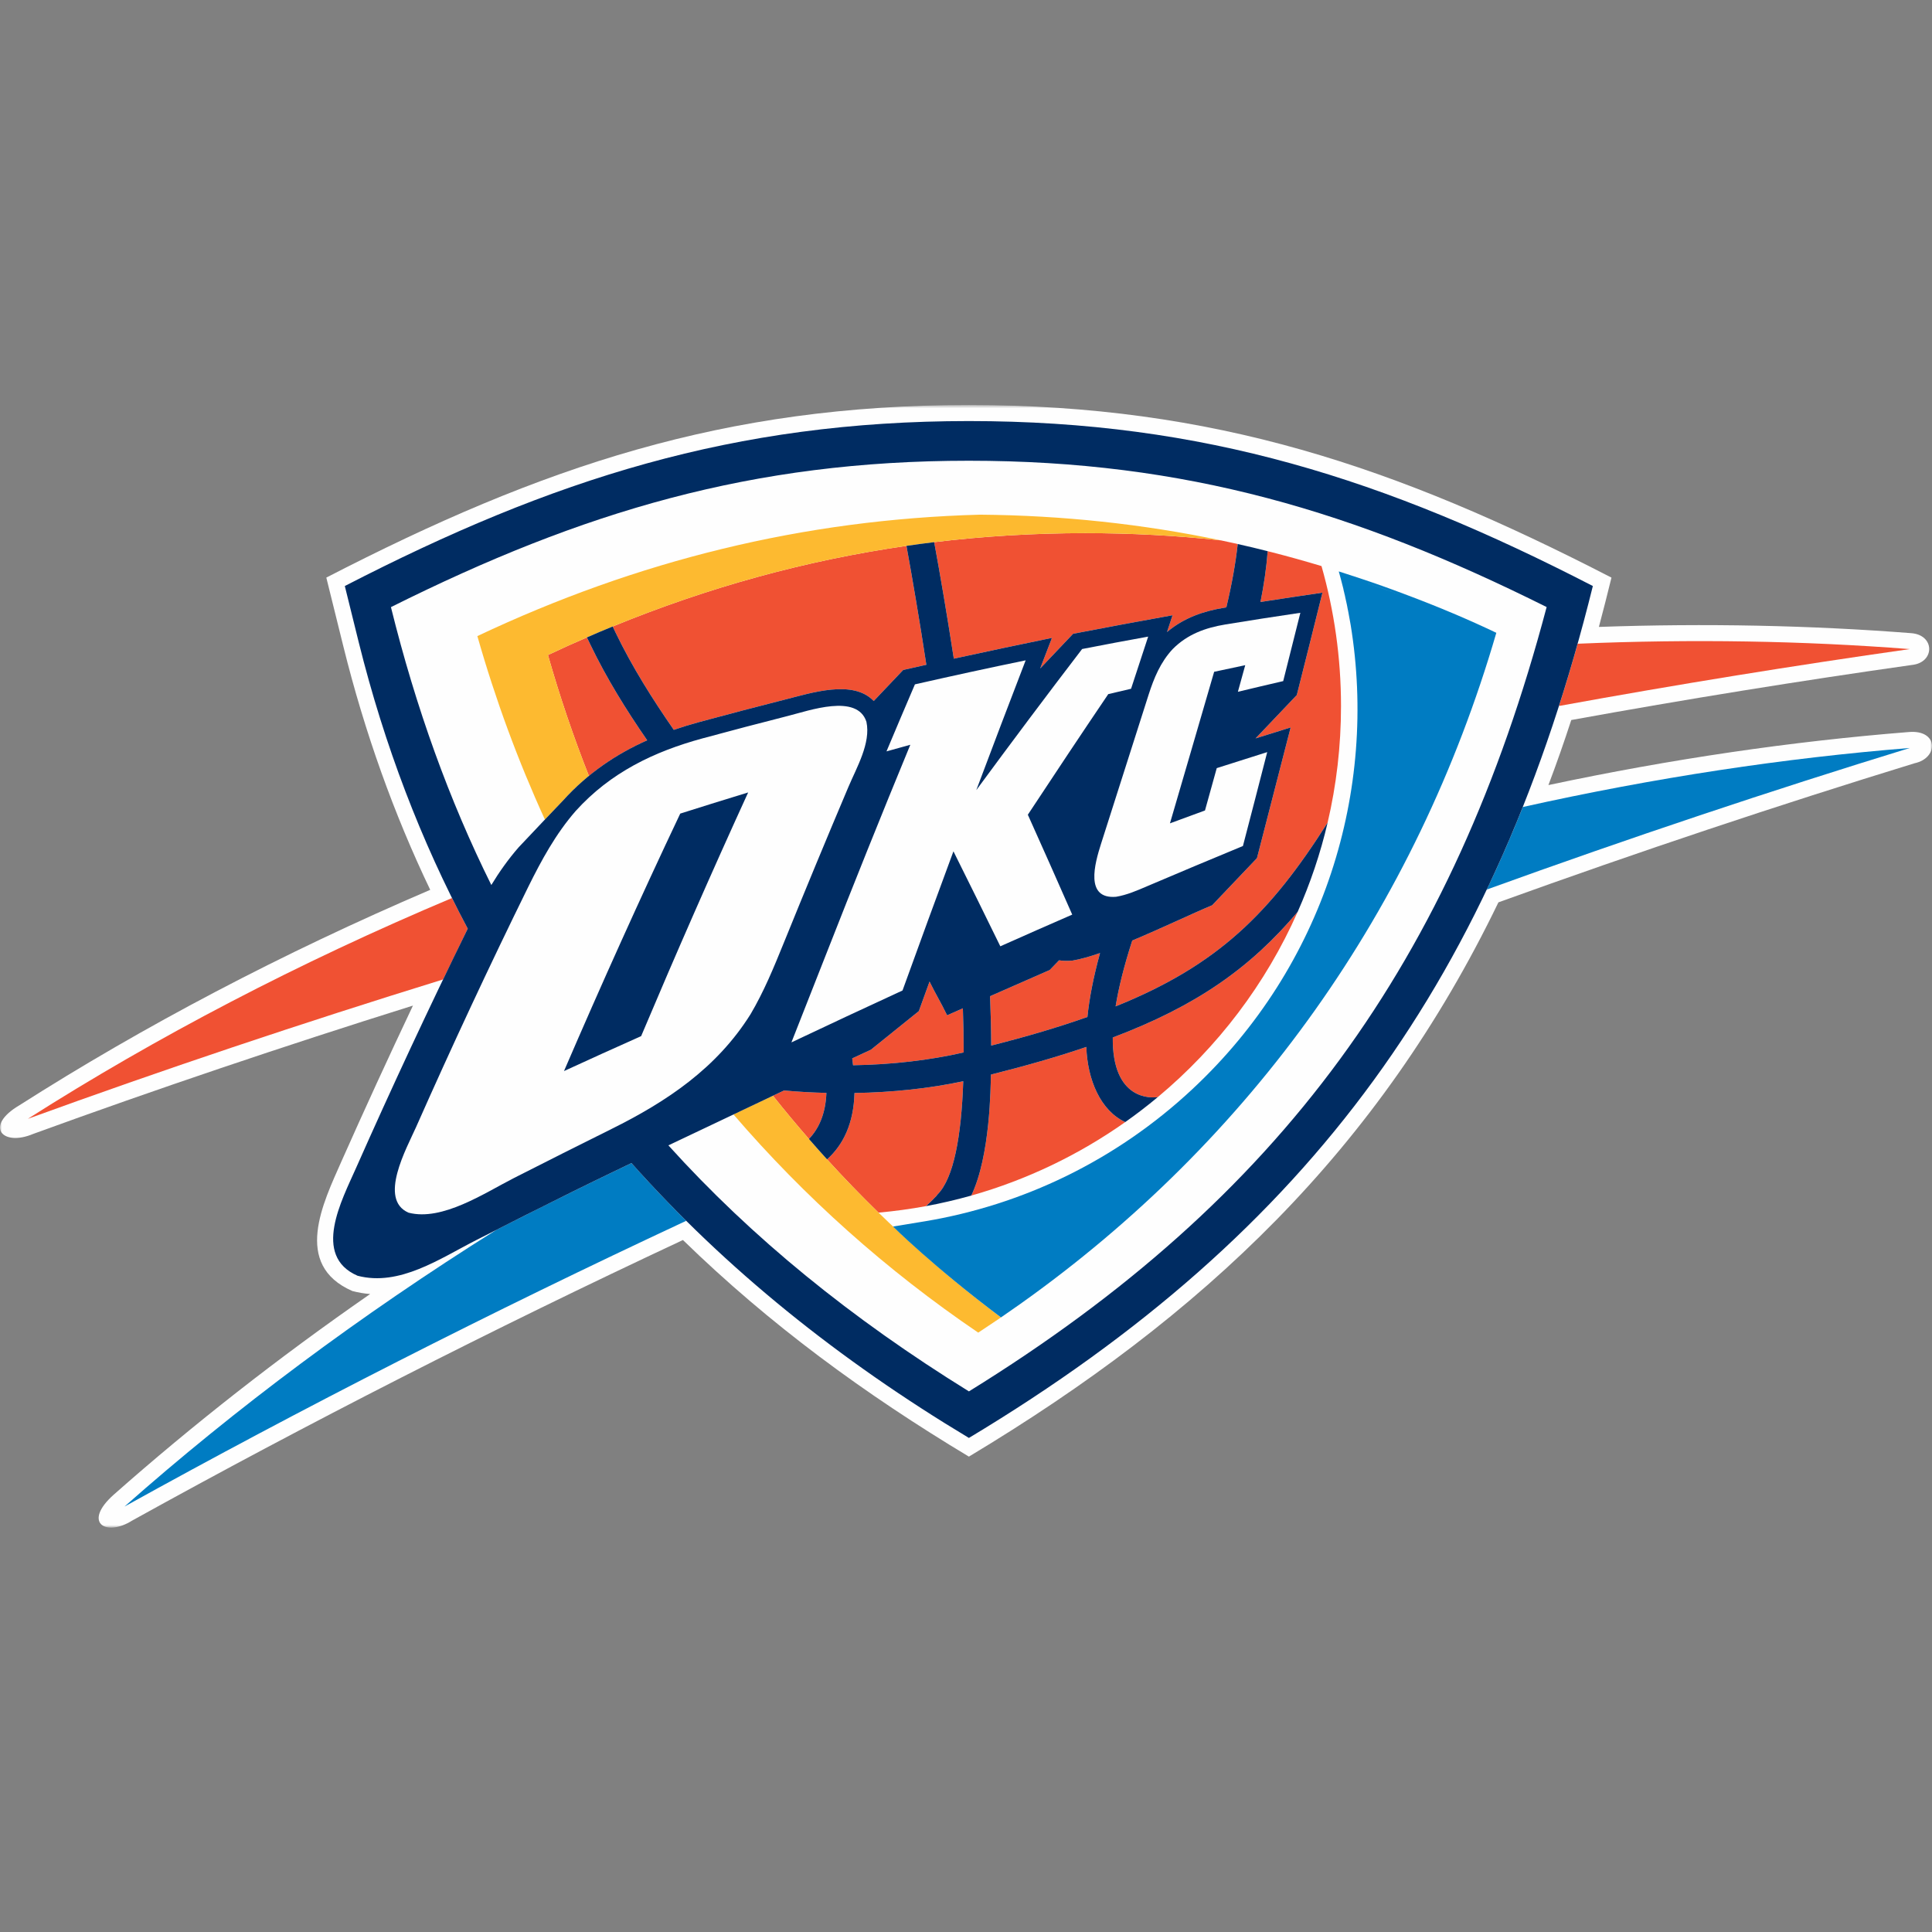
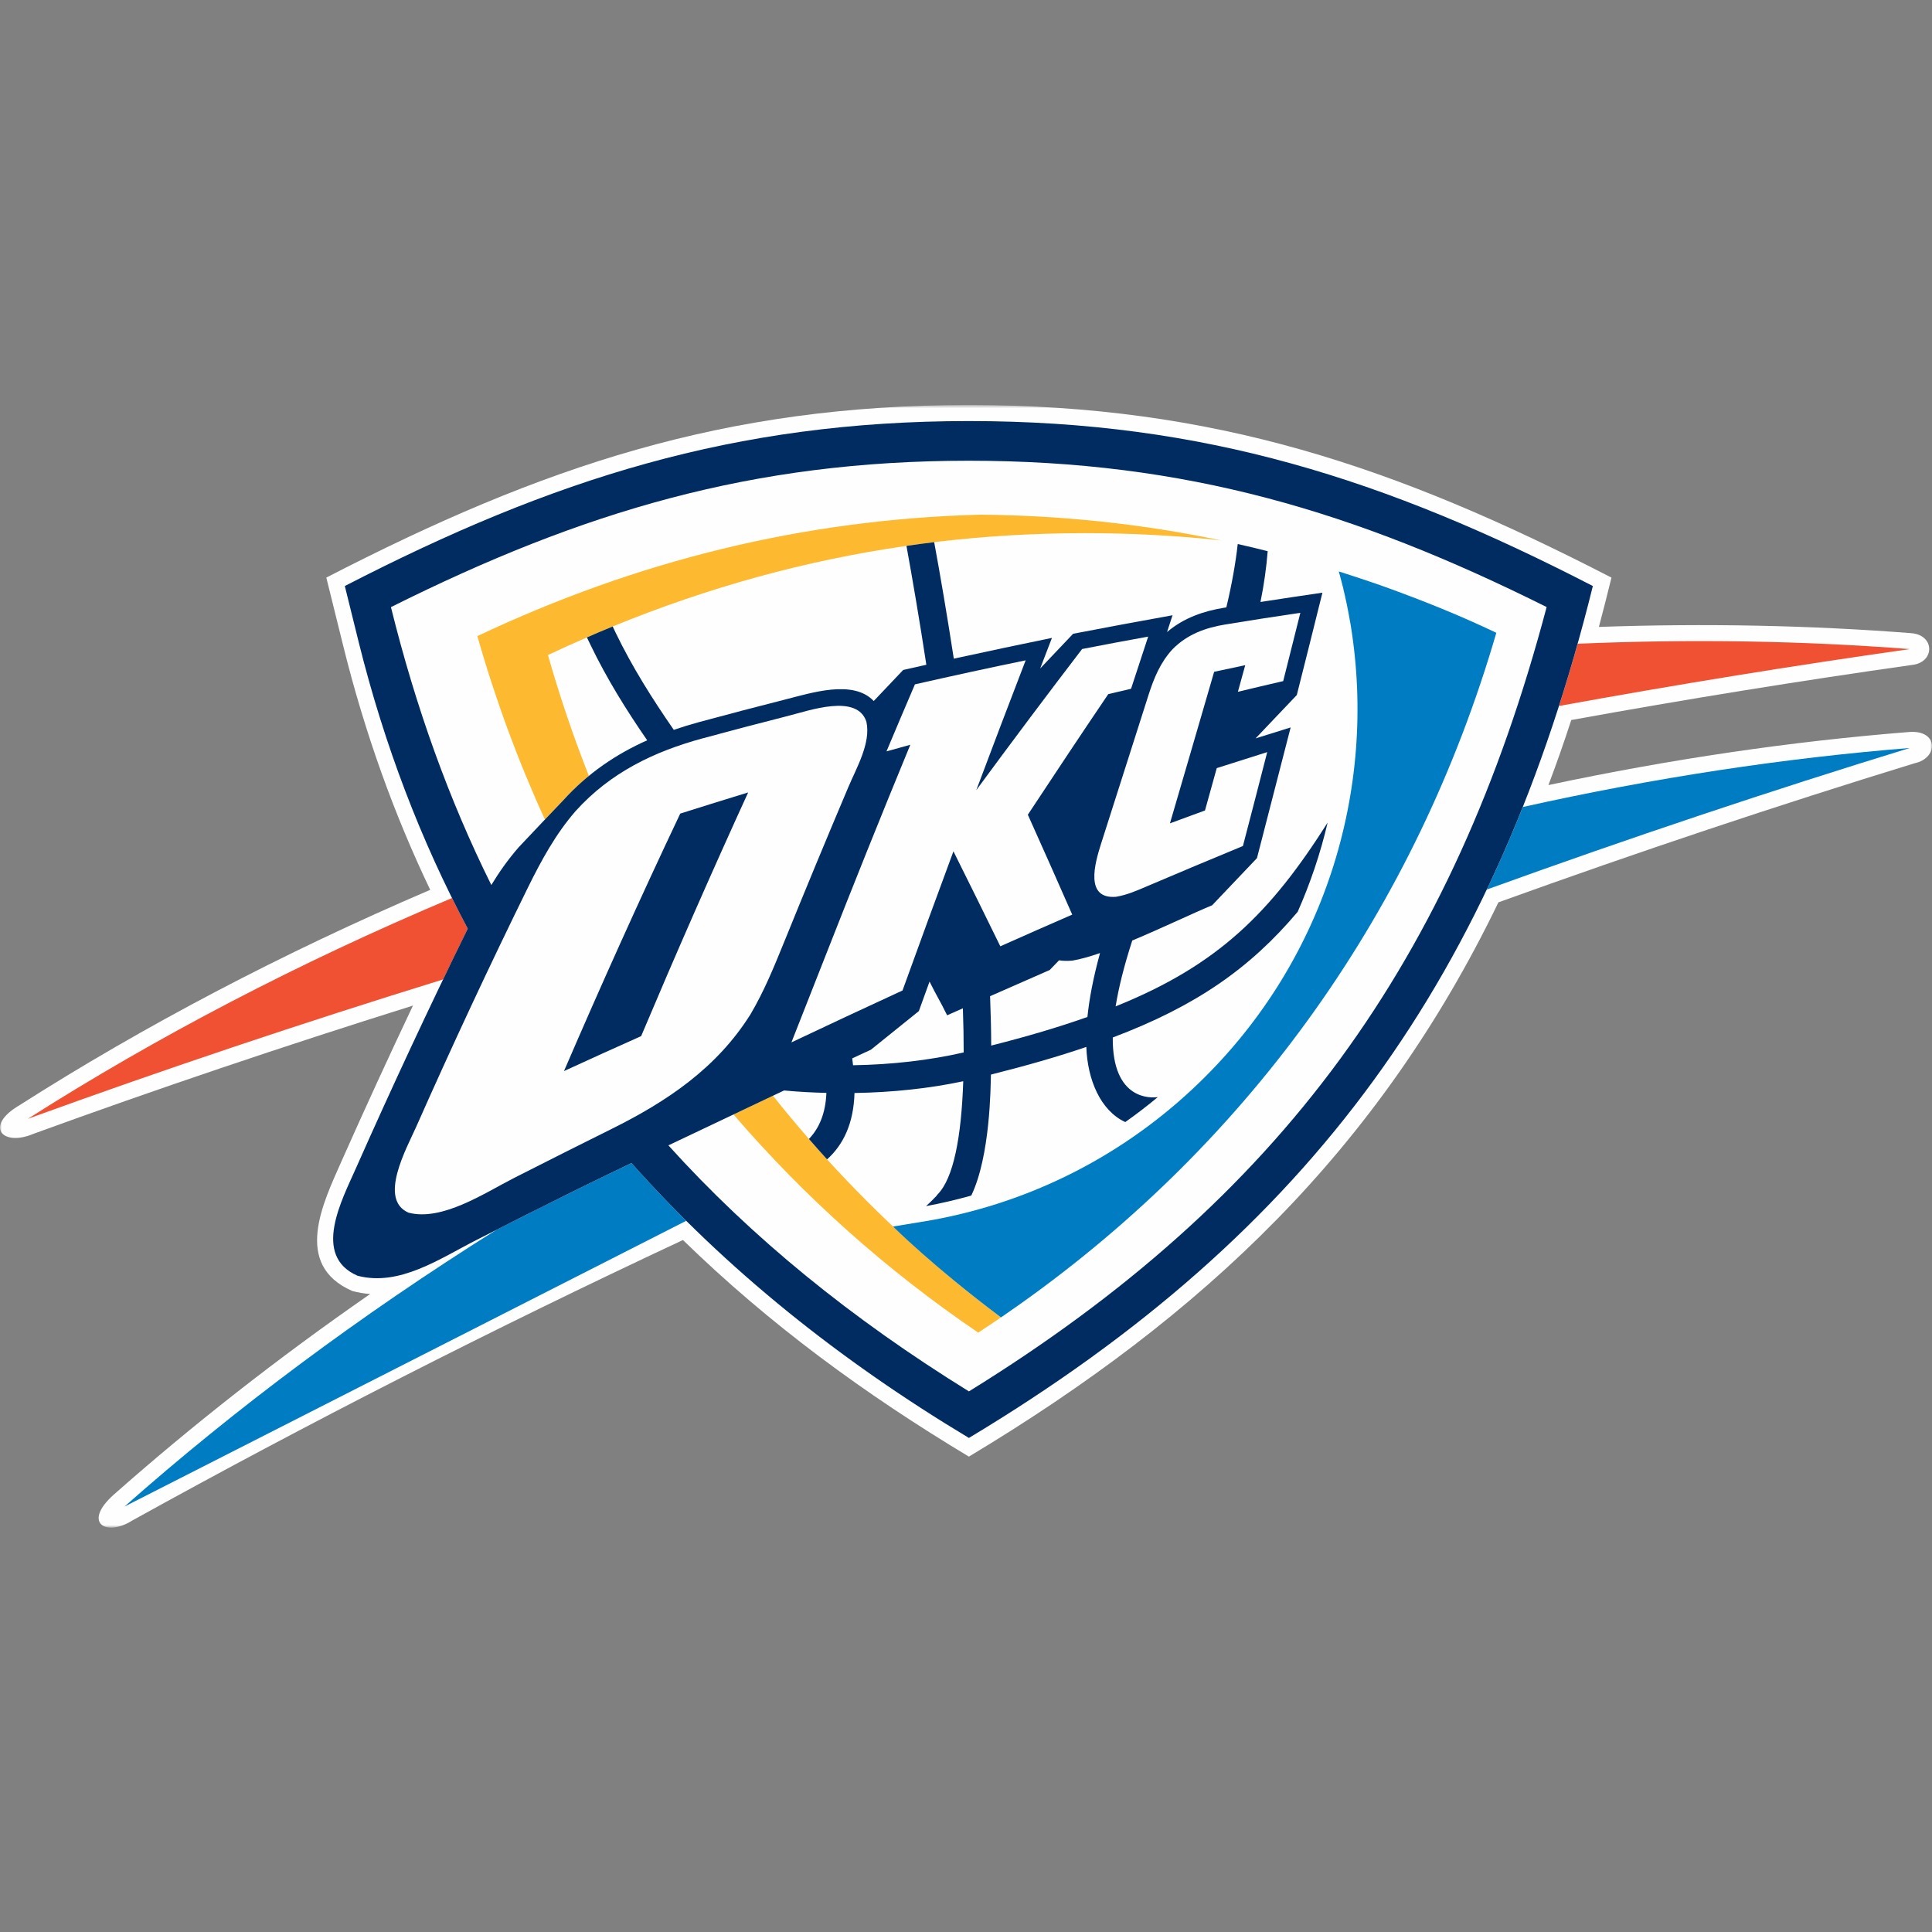
<svg xmlns="http://www.w3.org/2000/svg" xmlns:xlink="http://www.w3.org/1999/xlink" width="500px" height="500px" viewBox="0 0 500 500" version="1.1">
  <rect x="0" y="0" width="500" height="500" fill="#808080" stroke="none" />
  <title>OKC</title>
  <desc>Created with Sketch.</desc>
  <defs>
    <polygon id="path-1" points="500 0.653 500 291.182 0 291.182 0 0.653 500 0.653" />
  </defs>
  <g id="NBA" stroke="none" stroke-width="1" fill="none" fill-rule="evenodd">
    <g id="OKC">
      <g id="Page-1" transform="translate(0, 104)">
        <g id="Group-3" transform="translate(0, 0.165)">
          <mask id="mask-2" fill="white">
            <use xlink:href="#path-1" />
          </mask>
          <g id="Clip-2" />
          <path d="M95.796,230.724 C94.223,230.615 92.704,230.344 91.192,229.95 C75.614,223.16 83.691,207.001 88.337,196.464 C94.346,182.94 100.524,169.469 106.871,156.081 C73.179,166.638 40.377,177.725 8.618,189.281 C0.649,192.662 -4.193,187.325 4.996,181.894 C37.27,161.336 72.921,142.57 111.34,126.126 C101.948,106.5 94.406,85.494 88.846,63.062 L84.451,45.314 C140.23,16.547 187.39,0.653 250.752,0.653 C314.092,0.666 361.26,16.557 417.046,45.321 C416.002,49.582 414.922,53.835 413.791,58.081 C441.547,57.107 468.573,57.671 494.573,59.694 C500.8,60.125 500.8,67.288 494.839,67.92 C465.921,72.017 436.482,76.763 406.643,82.178 C404.777,87.908 402.81,93.519 400.729,99.012 C432.555,92.246 463.752,87.69 493.929,85.29 C501.694,84.584 501.79,92.019 495.475,93.369 C460.163,104.213 424.207,116.209 387.789,129.361 C356.817,193.504 311.339,236.427 250.752,272.805 C223.814,256.633 199.265,238.681 176.743,216.751 C126.972,240.039 79.331,264.359 34.219,289.35 C27.396,293.668 21.252,289.921 29.471,282.622 C49.837,264.617 71.999,247.236 95.796,230.724" id="Fill-1" fill="#FEFEFE" mask="url(#mask-2)" />
        </g>
-         <path d="M32.218,285.897 C60.858,260.558 93.131,236.457 128.491,214.269 C135.143,210.887 141.804,207.547 148.483,204.247 C151.243,202.876 156.635,200.255 163.417,196.997 C167.967,202.115 172.694,207.099 177.584,211.947 C126.795,235.655 78.191,260.423 32.218,285.897 M394.11,104.853 C428.331,97.228 461.88,92.167 494.248,89.577 C458.373,100.589 421.813,112.811 384.778,126.213 C388.088,119.307 391.18,112.189 394.11,104.853" id="Fill-4" fill="#007CC2" />
+         <path d="M32.218,285.897 C60.858,260.558 93.131,236.457 128.491,214.269 C135.143,210.887 141.804,207.547 148.483,204.247 C151.243,202.876 156.635,200.255 163.417,196.997 C167.967,202.115 172.694,207.099 177.584,211.947 M394.11,104.853 C428.331,97.228 461.88,92.167 494.248,89.577 C458.373,100.589 421.813,112.811 384.778,126.213 C388.088,119.307 391.18,112.189 394.11,104.853" id="Fill-4" fill="#007CC2" />
        <path d="M7.207,185.549 C40.431,164.407 77.242,145.139 116.976,128.41 C118.291,131.081 119.675,133.725 121.052,136.339 C118.915,140.715 116.793,145.084 114.683,149.477 C77.744,160.89 41.875,172.948 7.207,185.549 M408.303,62.596 C437.879,61.343 466.633,61.832 494.249,63.984 C464.504,68.204 434.204,73.105 403.468,78.707 C405.157,73.445 406.758,68.068 408.303,62.596" id="Fill-6" fill="#F05133" />
-         <path d="M250.744,15.239 C306.755,15.239 350.686,28.363 400.268,53.104 C376.009,144.65 331.603,206.148 250.758,256.092 C220.383,237.298 194.559,216.319 172.979,192.42 C182.575,187.858 193.399,182.711 202.906,178.217 C206.758,178.569 210.441,178.76 213.873,178.842 C213.662,184.124 212.008,187.993 209.349,190.764 C210.889,192.529 212.463,194.308 214.042,196.046 C218.226,192.298 220.926,186.758 221.143,178.869 C230.976,178.706 240.471,177.701 249.287,175.827 C248.798,190.248 246.784,200.88 242.682,205.076 C242.532,205.212 242.457,205.32 242.396,205.456 C241.366,206.542 240.45,207.438 239.657,208.145 C243.617,207.411 247.517,206.488 251.362,205.415 C256.306,195.163 256.367,177.212 256.448,174.103 C265.624,171.794 273.796,169.458 281.141,166.947 C281.425,175.379 284.789,183.431 291.217,186.391 C294.114,184.354 296.928,182.182 299.642,179.928 C298.013,180.172 287.827,180.878 287.983,164.502 C309.508,156.375 323.512,146.592 335.841,131.97 C339.097,124.607 341.721,116.887 343.587,108.896 C328.836,132.181 315.252,145.783 288.722,156.45 C289.481,151.751 290.852,146.126 293.029,139.404 C300.773,136.163 308.843,132.289 313.705,130.28 L325.303,118.082 C328.226,106.812 331.121,95.538 334.017,84.264 L324.943,87.096 L335.611,75.876 C337.842,67.05 340.052,58.216 342.244,49.383 C336.906,50.164 331.548,50.965 326.211,51.793 C327.1,47.388 327.737,43.015 328.076,38.646 C325.506,37.994 322.916,37.373 320.325,36.796 C319.775,41.698 318.826,47.136 317.375,53.196 L316.635,53.311 C311.617,54.153 306.49,55.803 302.029,59.567 L303.452,55.229 C294.867,56.781 286.295,58.363 277.723,60.019 L269.198,69.001 L269.476,68.275 L272.243,61.089 C263.766,62.827 255.309,64.619 246.846,66.466 C245.075,55.022 243.311,44.678 241.766,36.31 C239.372,36.598 236.977,36.918 234.591,37.272 C236.13,45.737 237.948,56.328 239.738,68.041 L233.743,69.388 L226.12,77.424 C220.776,71.772 209.946,75.336 203.117,77.057 C195.712,78.941 188.312,80.87 180.934,82.875 C178.723,83.476 176.533,84.145 174.376,84.885 C168.835,76.887 163.634,68.652 159.341,59.771 L158.568,58.134 C156.323,59.045 154.099,59.989 151.895,60.963 L152.838,62.925 C157.021,71.608 162.061,79.719 167.493,87.587 C159.524,91.139 152.166,96.058 145.791,103.094 C145.791,103.094 135.422,113.964 134.215,115.295 C131.516,118.391 129.196,121.684 127.155,125.042 C116.271,103.116 107.644,79.263 101.174,53.121 C150.769,28.373 194.708,15.233 250.744,15.239 L250.744,15.239 Z M256.231,153.816 C261.378,151.541 266.532,149.296 271.659,147.04 L274.08,144.527 C275.098,144.691 276.258,144.728 277.573,144.595 C279.567,144.262 282.015,143.573 284.687,142.65 C282.951,148.971 281.907,154.44 281.425,159.193 C274.101,161.786 265.881,164.23 256.522,166.593 C256.51,162.506 256.408,158.242 256.231,153.816 L256.231,153.816 Z M220.552,169.907 L225.388,167.666 L237.798,157.672 L240.566,150.027 C242.356,153.666 243.333,155.092 245.115,158.758 L249.192,156.952 C249.333,160.89 249.401,164.719 249.401,168.372 C240.436,170.423 230.759,171.522 220.77,171.685 L220.552,169.907 Z" id="Fill-8" fill="#FEFEFE" />
-         <path d="M280.924,33.978 C292.764,33.978 304.435,34.599 315.965,35.845 C324.719,37.685 333.393,39.905 342.006,42.502 C345.282,54.011 347.051,66.16 347.051,78.731 C347.051,89.108 345.858,99.204 343.586,108.896 C328.836,132.181 315.252,145.783 288.722,156.449 C289.482,151.751 290.852,146.126 293.028,139.405 C300.773,136.163 308.844,132.289 313.706,130.28 L325.303,118.082 C328.225,106.812 331.121,95.538 334.017,84.264 L324.943,87.095 L335.611,75.876 C337.842,67.05 340.053,58.216 342.244,49.383 C336.906,50.164 331.549,50.965 326.211,51.793 C327.1,47.388 327.737,43.015 328.076,38.646 C325.505,37.994 322.916,37.372 320.325,36.796 C319.776,41.697 318.826,47.136 317.375,53.196 L316.635,53.311 C311.617,54.153 306.49,55.803 302.028,59.568 L303.451,55.228 C294.867,56.78 286.295,58.362 277.723,60.019 L269.197,69.001 L269.476,68.275 L272.243,61.088 C263.765,62.826 255.308,64.619 246.845,66.466 C245.075,55.021 243.312,44.678 241.765,36.311 C254.611,34.759 267.652,33.978 280.924,33.978 L280.924,33.978 Z M335.841,131.97 C327.581,150.651 315.11,167.02 299.641,179.927 C298.014,180.172 287.826,180.878 287.983,164.502 C309.508,156.375 323.513,146.592 335.841,131.97 L335.841,131.97 Z M291.218,186.391 C279.242,194.837 265.8,201.328 251.362,205.415 C256.305,195.163 256.367,177.212 256.448,174.102 C265.624,171.794 273.795,169.458 281.141,166.946 C281.425,175.379 284.788,183.431 291.218,186.391 L291.218,186.391 Z M239.657,208.144 C235.621,208.892 231.512,209.448 227.361,209.828 C222.77,205.361 218.328,200.757 214.042,196.046 C218.227,192.297 220.925,186.758 221.143,178.869 C230.976,178.705 240.47,177.701 249.286,175.827 C248.799,190.248 246.784,200.88 242.681,205.076 C242.532,205.212 242.457,205.32 242.397,205.455 C241.366,206.542 240.45,207.438 239.657,208.144 L239.657,208.144 Z M209.349,190.763 C206.169,187.097 203.063,183.376 200.038,179.575 L202.907,178.217 C206.759,178.569 210.441,178.76 213.873,178.841 C213.662,184.123 212.007,187.994 209.349,190.763 L209.349,190.763 Z M152.403,96.801 C148.389,86.623 144.849,76.188 141.81,65.525 C145.147,63.94 148.51,62.425 151.894,60.963 L152.837,62.925 C157.022,71.608 162.06,79.719 167.492,87.587 C162.155,89.971 157.082,92.964 152.403,96.801 L152.403,96.801 Z M158.567,58.135 C183.26,48.009 208.515,41.032 234.59,37.271 C236.13,45.737 237.947,56.329 239.738,68.04 L233.743,69.388 L226.121,77.424 C220.777,71.772 209.946,75.336 203.117,77.057 C195.711,78.941 188.313,80.87 180.933,82.875 C178.723,83.476 176.533,84.145 174.376,84.885 C168.835,76.887 163.634,68.652 159.341,59.771 L158.567,58.135 Z M256.231,153.816 C261.378,151.54 266.532,149.297 271.659,147.039 L274.081,144.527 C275.098,144.69 276.258,144.728 277.572,144.595 C279.567,144.262 282.015,143.574 284.687,142.65 C282.951,148.971 281.907,154.44 281.425,159.193 C274.1,161.786 265.881,164.23 256.523,166.593 C256.509,162.506 256.407,158.242 256.231,153.816 L256.231,153.816 Z M220.552,169.906 L225.388,167.666 L237.799,157.671 L240.566,150.027 C242.356,153.666 243.332,155.092 245.116,158.758 L249.192,156.952 C249.334,160.89 249.402,164.719 249.402,168.372 C240.436,170.422 230.759,171.522 220.769,171.685 L220.552,169.906 Z" id="Fill-10" fill="#F05133" />
        <path d="M253.166,240.883 C229.376,224.738 208.155,205.741 189.818,184.408 L200.038,179.575 C203.063,183.376 206.169,187.097 209.349,190.764 C210.889,192.529 212.462,194.308 214.042,196.046 C227.632,210.969 242.667,224.656 259.06,236.946 C257.113,238.262 255.154,239.579 253.166,240.883 L253.166,240.883 Z M141.024,108.108 C134.059,92.877 128.206,77.02 123.54,60.619 C165.045,41.012 208.013,30.434 253.641,29.195 C274.962,29.382 295.694,31.612 315.964,35.845 C304.435,34.599 292.764,33.978 280.924,33.978 C267.651,33.978 254.611,34.759 241.766,36.31 C239.372,36.598 236.971,36.918 234.591,37.272 C208.508,41.032 183.261,48.008 158.568,58.134 C156.323,59.045 154.099,59.989 151.895,60.963 C148.511,62.425 145.147,63.94 141.81,65.525 C144.849,76.189 148.389,86.623 152.404,96.801 C150.105,98.685 147.893,100.78 145.791,103.094 L141.024,108.108 Z" id="Fill-12" fill="#FDBA30" />
        <path d="M89.239,47.662 C142.888,20.015 189.954,4.97 250.752,4.97 C311.529,4.97 358.614,20.015 412.23,47.662 C387.321,148.167 339.741,214.716 250.752,268.136 C217.168,247.985 187.818,224.398 163.417,196.996 C156.635,200.255 151.244,202.876 148.484,204.247 C140.081,208.416 131.678,212.626 123.316,216.903 C113.883,221.696 103.413,229.002 92.541,226.163 C80.667,221.004 88.493,206.542 92.128,198.313 C101.358,177.484 111.001,156.809 121.052,136.339 C108.98,113.653 99.493,88.99 92.84,62.219 L89.239,47.662 Z M250.744,15.239 C194.708,15.232 150.769,28.373 101.174,53.121 C107.644,79.25 116.271,103.135 127.155,125.041 C129.196,121.684 131.516,118.392 134.215,115.295 C135.422,113.964 145.791,103.094 145.791,103.094 C152.166,96.057 159.524,91.138 167.493,87.587 C162.061,79.718 157.021,71.609 152.838,62.925 L151.895,60.962 C154.099,59.988 156.323,59.044 158.568,58.135 L159.341,59.772 C163.634,68.652 168.835,76.887 174.376,84.885 C176.533,84.145 178.723,83.477 180.934,82.876 C188.312,80.869 195.712,78.941 203.117,77.057 C209.946,75.336 220.776,71.771 226.12,77.424 L233.743,69.388 L239.738,68.041 C237.948,56.329 236.13,45.737 234.591,37.271 C236.978,36.918 239.372,36.599 241.766,36.31 C243.311,44.678 245.075,55.022 246.846,66.465 C255.309,64.619 263.766,62.827 272.244,61.088 L269.476,68.275 L269.198,69.001 L277.723,60.019 C286.295,58.362 294.867,56.78 303.452,55.229 L302.029,59.568 C306.49,55.803 311.617,54.152 316.635,53.311 L317.375,53.195 C318.826,47.135 319.775,41.698 320.324,36.796 C322.916,37.373 325.506,37.994 328.076,38.646 C327.737,43.015 327.1,47.387 326.211,51.794 C331.548,50.965 336.906,50.164 342.244,49.383 C340.053,58.216 337.842,67.049 335.611,75.876 L324.943,87.095 L334.017,84.264 C331.121,95.538 328.226,106.811 325.303,118.082 L313.705,130.279 C308.843,132.289 300.773,136.163 293.029,139.404 C290.852,146.126 289.481,151.752 288.721,156.45 C315.252,145.783 328.836,132.18 343.587,108.896 C341.721,116.887 339.096,124.607 335.841,131.97 C323.512,146.591 309.508,156.375 287.983,164.502 C287.827,180.878 298.014,180.172 299.641,179.928 C296.928,182.182 294.114,184.354 291.217,186.391 C284.788,183.431 281.425,175.378 281.141,166.946 C273.796,169.458 265.624,171.794 256.449,174.102 C256.367,177.212 256.306,195.163 251.362,205.415 C247.516,206.488 243.617,207.412 239.657,208.144 C240.45,207.439 241.366,206.542 242.396,205.456 C242.458,205.32 242.532,205.211 242.681,205.076 C246.784,200.88 248.798,190.247 249.287,175.826 C240.471,177.7 230.976,178.706 221.143,178.868 C220.926,186.758 218.226,192.298 214.042,196.046 C212.463,194.308 210.889,192.529 209.349,190.763 C212.007,187.993 213.662,184.124 213.873,178.841 C210.441,178.76 206.758,178.57 202.906,178.216 C193.399,182.711 182.575,187.857 172.98,192.42 C194.559,216.319 220.383,237.299 250.758,256.091 C331.603,206.149 376.009,144.65 400.268,53.104 C350.686,28.363 306.755,15.239 250.744,15.239 L250.744,15.239 Z M256.231,153.815 C256.408,158.242 256.51,162.506 256.522,166.593 C265.881,164.231 274.101,161.786 281.425,159.192 C281.907,154.44 282.951,148.971 284.687,142.65 C282.016,143.573 279.567,144.262 277.573,144.596 C276.258,144.727 275.098,144.69 274.081,144.528 L271.659,147.04 C266.532,149.297 261.378,151.541 256.231,153.815 L256.231,153.815 Z M220.552,169.906 L220.77,171.685 C230.759,171.523 240.436,170.422 249.402,168.372 C249.402,164.719 249.333,160.89 249.192,156.952 L245.115,158.758 C243.333,155.092 242.356,153.666 240.565,150.027 L237.798,157.672 L225.388,167.666 L220.552,169.906 Z" id="Fill-14" fill="#002C62" />
        <path d="M181.863,87.078 C169.255,90.51 157.992,95.914 148.978,105.892 C143.811,111.826 140.121,118.625 136.676,125.595 C126.585,146.109 116.921,166.824 107.671,187.708 C105.25,193.153 97.831,206.407 105.732,209.842 C114.466,212.109 125.392,204.75 133.103,200.825 C141.485,196.561 149.887,192.338 158.304,188.156 C172.64,181.041 185.498,172.405 194.219,158.514 C197.692,152.648 200.268,146.357 202.818,140.08 C208.291,126.586 213.873,113.106 219.563,99.67 C221.692,94.634 225.416,88.287 224.228,82.794 C221.835,75.411 209.376,79.919 203.958,81.273 C196.599,83.147 189.228,85.079 181.863,87.078 M165.926,164.149 C159.253,167.129 152.613,170.123 145.96,173.192 C155.604,150.815 165.601,128.596 176.045,106.557 C181.877,104.71 187.737,102.877 193.623,101.085 C184.067,121.976 174.851,143.007 165.926,164.149 M280.049,63.967 C270.798,76.045 261.676,88.233 252.664,100.484 C256.882,89.265 261.134,78.062 265.441,66.893 C255.865,68.862 246.317,70.946 236.782,73.112 C234.313,78.887 231.844,84.668 229.423,90.456 C231.465,89.886 233.546,89.311 235.588,88.745 C228.087,106.921 220.769,125.173 213.602,143.455 C210.658,150.889 207.735,158.33 204.819,165.771 C214.394,161.243 223.964,156.755 233.573,152.335 C237.92,140.314 242.308,128.3 246.75,116.32 C250.826,124.498 254.867,132.687 258.882,140.902 C265.075,138.132 271.273,135.409 277.492,132.7 C273.708,124.073 269.869,115.458 266.004,106.849 C272.887,96.413 279.797,86.009 286.817,75.638 C288.783,75.173 290.75,74.705 292.717,74.252 C294.201,69.758 295.666,65.257 297.146,60.755 C291.434,61.787 285.738,62.854 280.049,63.967 M317.117,57.613 C311.963,58.471 307.324,60.121 303.486,63.984 C300.332,67.379 298.665,71.428 297.274,75.74 C293.17,88.616 289.054,101.509 284.938,114.405 C283.324,119.488 280.692,128.776 288.851,128.084 C291.625,127.625 294.263,126.478 296.86,125.361 C305.113,121.847 313.38,118.371 321.668,114.948 C323.784,106.849 325.879,98.756 327.955,90.646 C323.6,92.007 319.26,93.389 314.893,94.791 C313.875,98.44 312.865,102.11 311.849,105.749 C308.817,106.866 305.812,107.963 302.781,109.082 C306.606,96.003 310.43,82.937 314.221,69.86 C316.9,69.279 319.585,68.706 322.265,68.149 C321.626,70.444 321.01,72.739 320.366,75.034 C324.273,74.104 328.185,73.166 332.091,72.27 C333.59,66.384 335.068,60.48 336.533,54.59 C330.063,55.541 323.58,56.553 317.117,57.613" id="Fill-16" fill="#FEFEFE" />
        <path d="M351.928,45.656 C355.848,46.95 359.524,48.257 363.185,49.638 C372.381,53.06 380.519,56.553 387.247,59.772 C366.482,131.118 323.947,190.954 263.943,233.537 L259.052,236.945 C241.481,223.76 231.112,213.426 231.112,213.426 L239.378,212.069 C264.478,207.873 288.667,196.494 308.653,177.809 C342.732,145.983 356.559,100.539 349.547,57.71 C349.385,56.744 349.189,55.776 349.019,54.805 L348.944,54.387 L348.855,53.936 L348.754,53.464 L348.673,53.006 L348.577,52.513 L348.475,52.055 L348.361,51.539 L348.252,51.047 L348.15,50.589 L348.076,50.191 L347.94,49.645 L347.825,49.132 L347.729,48.748 L347.656,48.366 L347.56,47.988 C347.174,46.457 346.835,45.147 346.475,43.884 C348.32,44.475 350.138,45.065 351.928,45.656 M352.586,46.491 C356.261,47.754 360.032,49.078 363.647,50.432 C359.971,49.044 356.282,47.737 352.586,46.491" id="Fill-18" fill="#007CC2" />
      </g>
    </g>
  </g>
</svg>